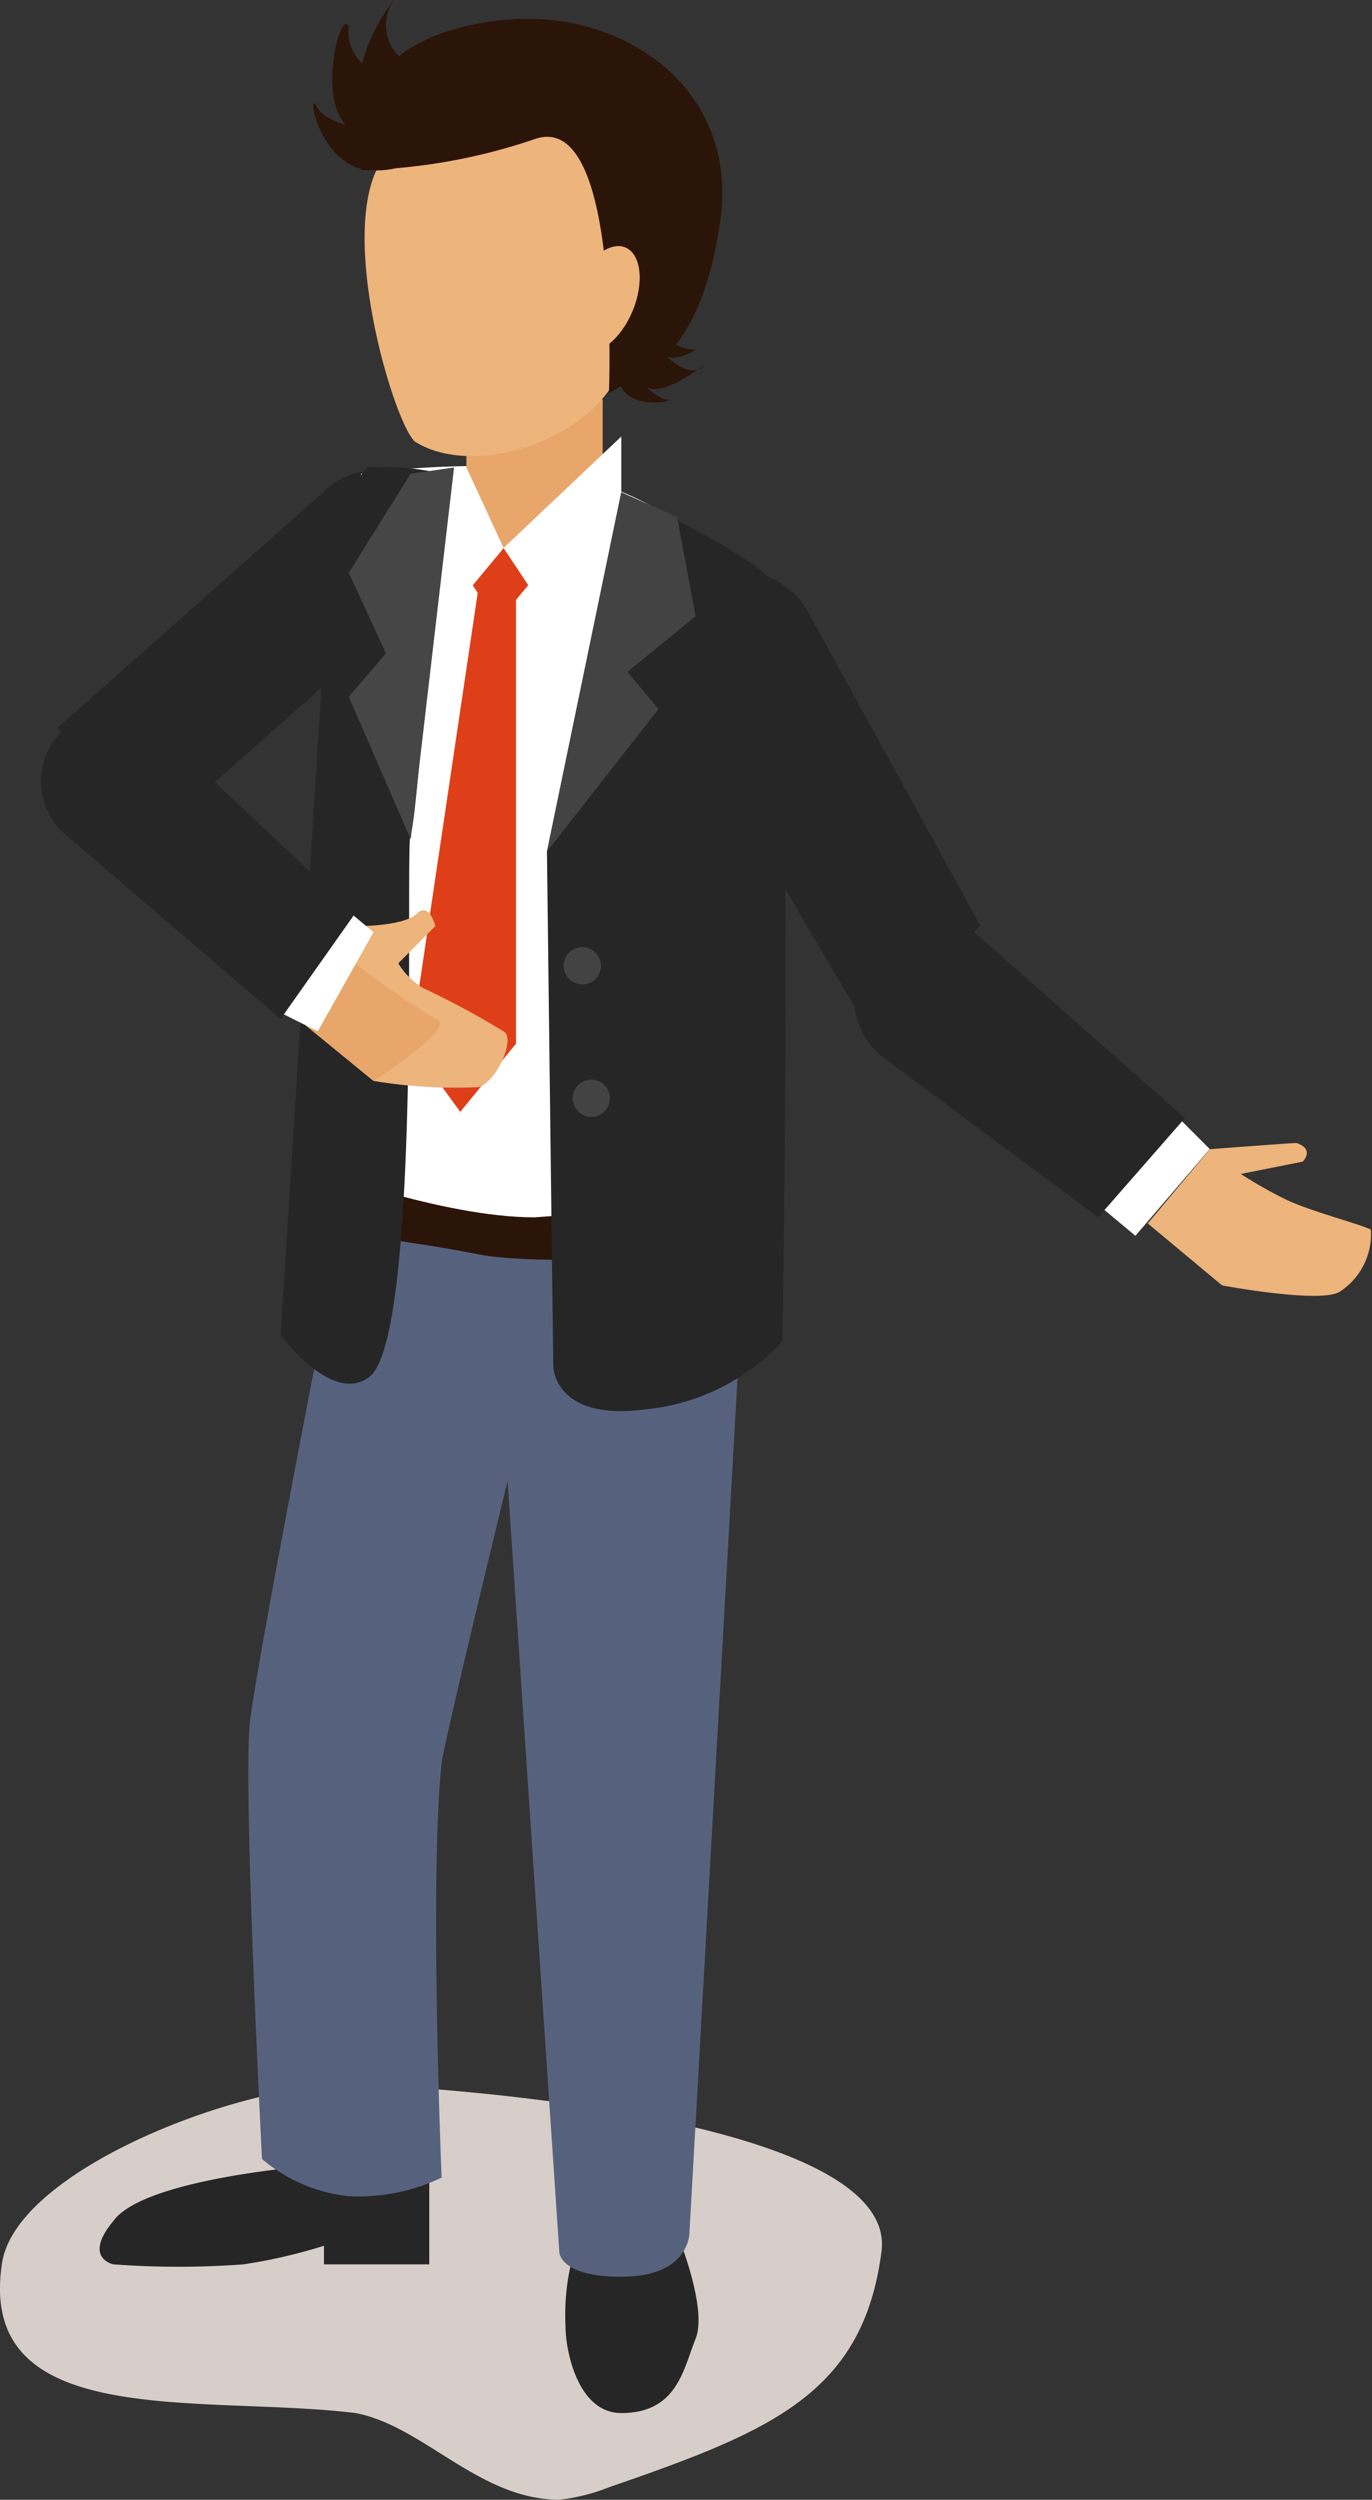
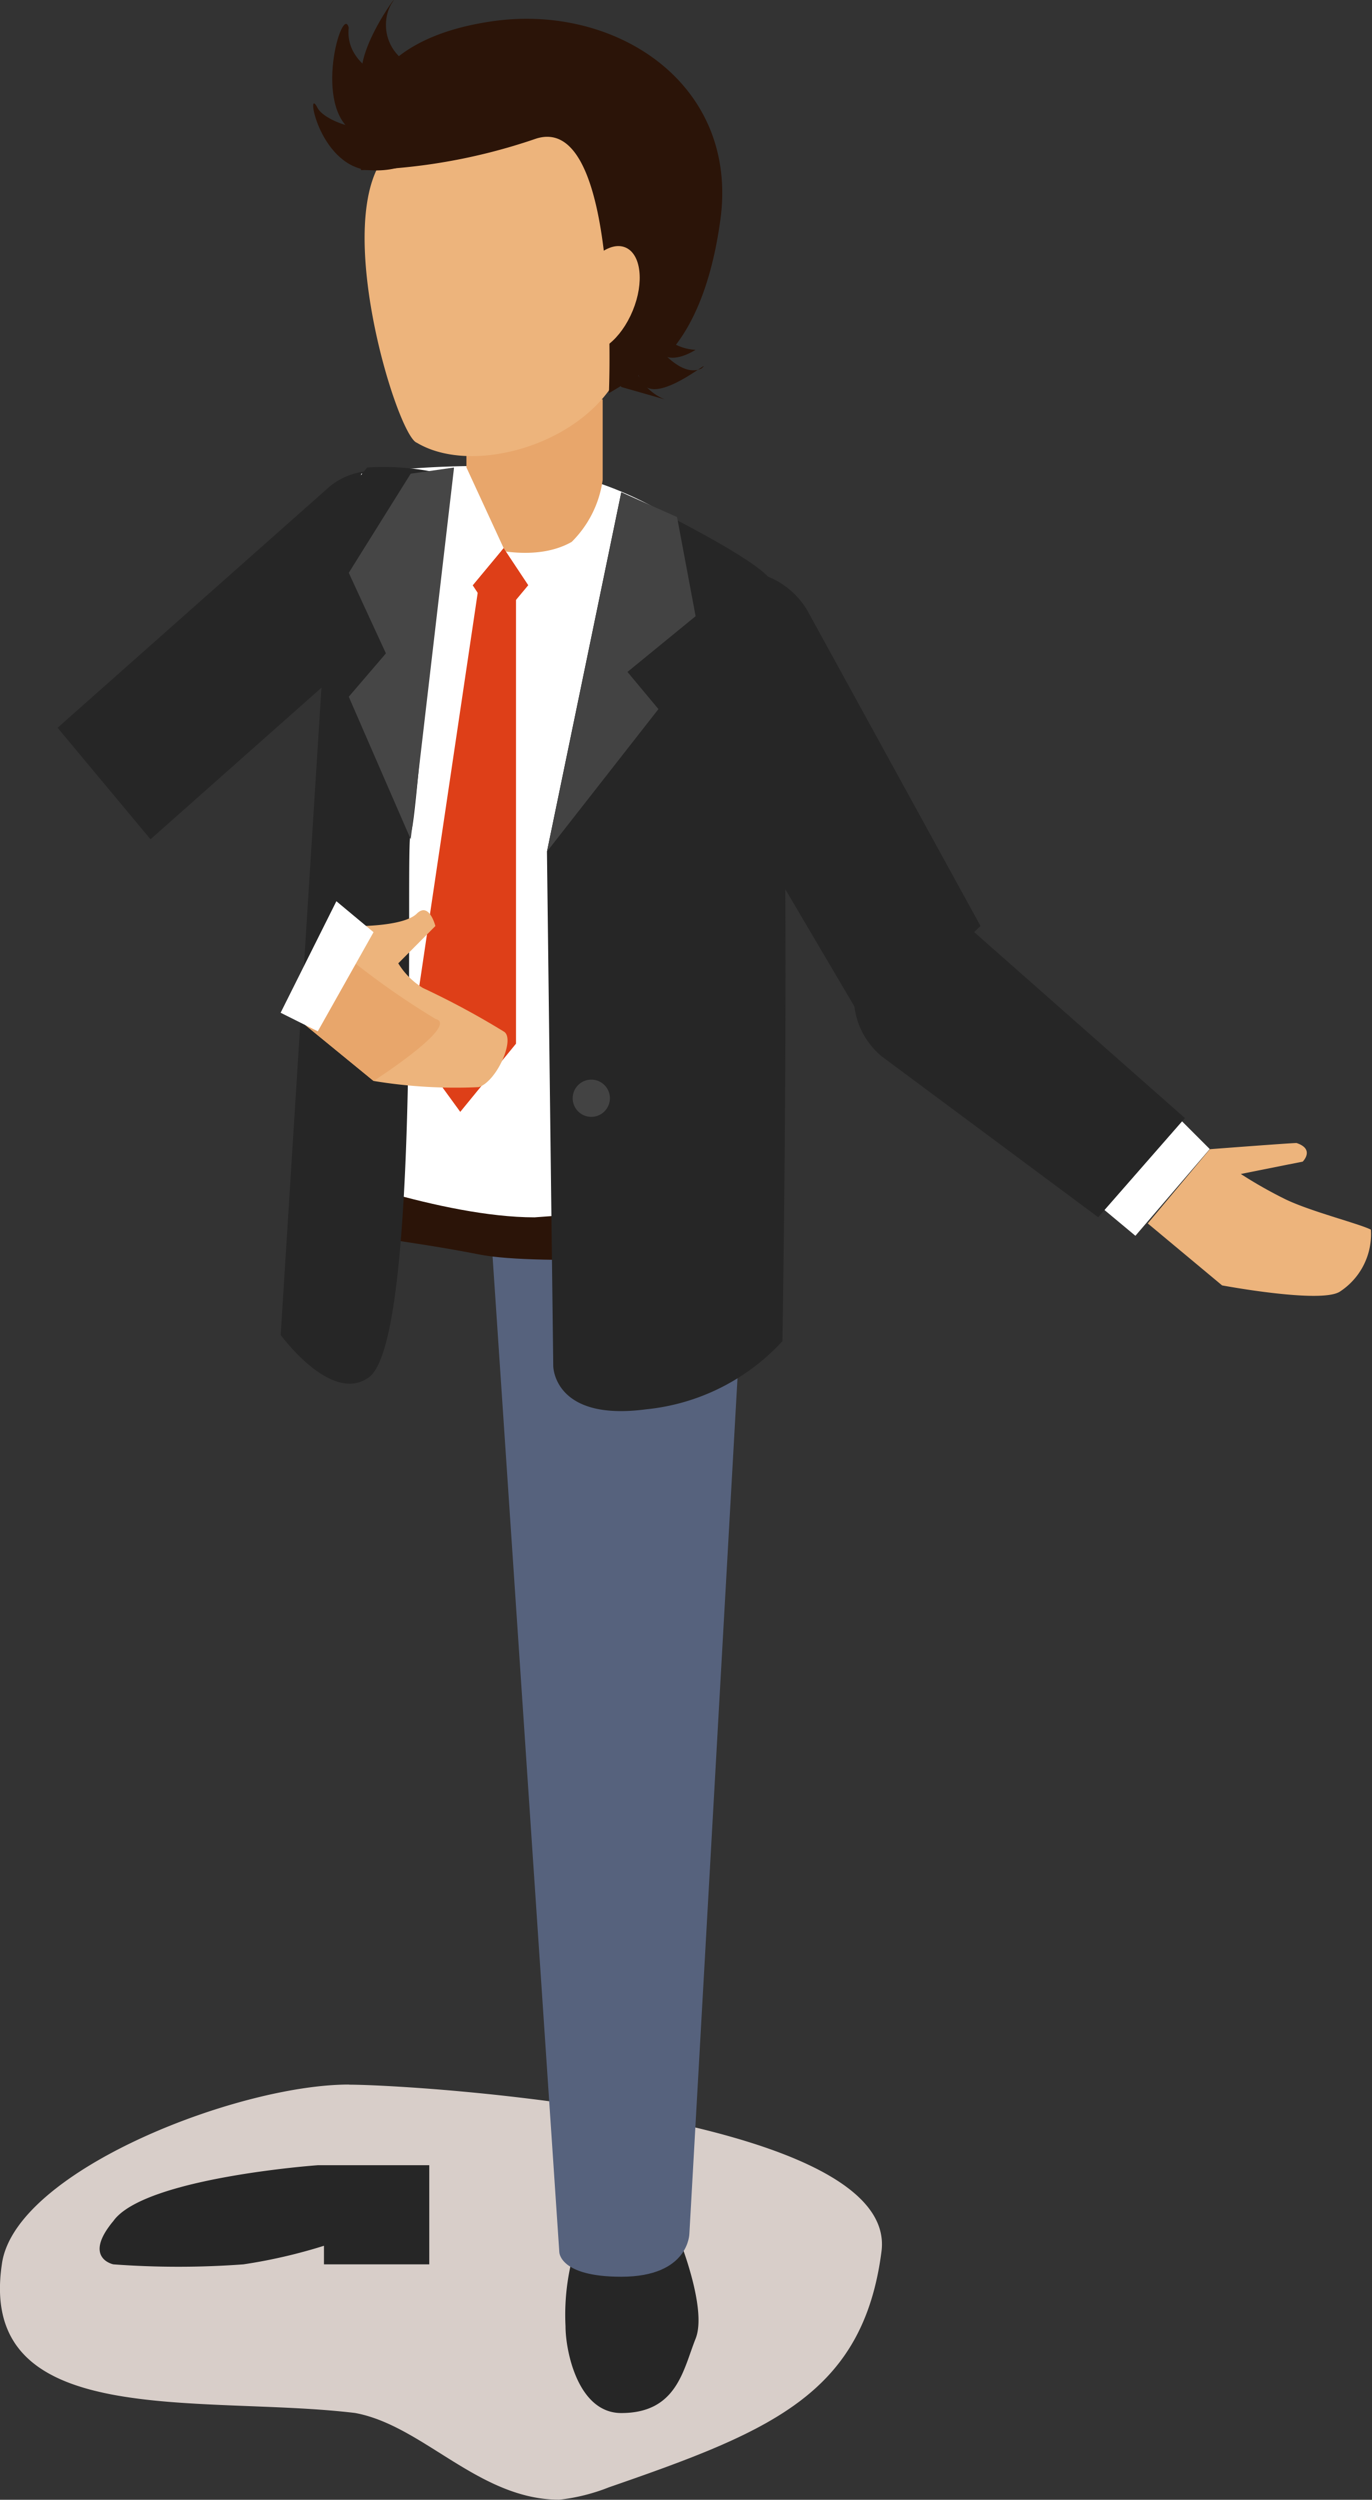
<svg xmlns="http://www.w3.org/2000/svg" id="グループ_105" data-name="グループ 105" width="50.074" height="91.207" viewBox="0 0 50.074 91.207">
  <rect x="0" y="0" width="50.074" height="91.207" fill="#333333" stroke="none" />
  <defs>
    <clipPath id="clip-path">
      <rect id="長方形_53" data-name="長方形 53" width="50.074" height="91.207" fill="none" />
    </clipPath>
  </defs>
  <g id="グループ_33" data-name="グループ 33" transform="translate(0 0)">
    <g id="グループ_32" data-name="グループ 32" transform="translate(0 0)" clip-path="url(#clip-path)">
      <path id="パス_6611" data-name="パス 6611" d="M20.641,33.645c2.487,0,20.12,1.13,19.442,6.1-.678,5.2-4.069,6.556-9.947,8.591a6.989,6.989,0,0,1-1.809.452c-2.939,0-4.973-2.713-7.46-3.165-5.652-.678-13.79.678-12.886-5.426.452-3.391,8.591-6.556,12.66-6.556" transform="translate(-7.913 42.416)" fill="#d8cec9" />
      <path id="パス_6612" data-name="パス 6612" d="M6.689,19.175,3.976,22.34,2.62,21.21l2.939-3.165Z" transform="translate(37.463 22.749)" fill="#fff" />
      <path id="パス_6613" data-name="パス 6613" d="M14.988,36.045s1.13,2.713.678,3.843S14.988,42.6,12.954,42.6c-1.582,0-2.035-2.261-2.035-3.165a8.385,8.385,0,0,1,.452-3.165h3.617Z" transform="translate(9.721 45.442)" fill="#262626" />
      <path id="パス_6614" data-name="パス 6614" d="M24.912,8.156a2.548,2.548,0,0,1,3.617.452,2.747,2.747,0,0,1-.226,3.617l-9.947,8.817-3.391-4.069Z" transform="translate(-12.863 9.58)" fill="#262626" />
      <path id="パス_6615" data-name="パス 6615" d="M27.252,34.845v3.843H23.409V38.01a19.377,19.377,0,0,1-2.939.678,32.216,32.216,0,0,1-4.747,0s-1.13-.226,0-1.582c1.13-1.582,7.46-2.035,7.46-2.035h4.069Z" transform="translate(-11.585 43.929)" fill="#262626" />
      <path id="パス_6616" data-name="パス 6616" d="M19.685,7.58a13.083,13.083,0,0,1,4.973,1.809l-.678,26.9s-4.069-.226-6.782-.452a20.775,20.775,0,0,1-5.878-1.13l2.035-26.9a34.039,34.039,0,0,1,6.33-.226" transform="translate(-0.175 9.477)" fill="#fff" />
      <path id="パス_6617" data-name="パス 6617" d="M19.389,20.171,17.354,56.342s0,1.582-2.487,1.582c-2.261,0-2.261-.9-2.261-.9L10.12,19.945Z" transform="translate(7.807 25.145)" fill="#56627d" />
-       <path id="パス_6618" data-name="パス 6618" d="M16.957,19.745S13.792,35.8,13.566,38.056c-.226,2.713.452,15.825.452,15.825a5.846,5.846,0,0,0,3.165,1.356,7.045,7.045,0,0,0,3.391-.678s-.452-10.851,0-15.147c.226-1.356,2.713-11.529,2.713-11.529l.678-7.234Z" transform="translate(-4.456 24.893)" fill="#56627d" />
      <path id="パス_6619" data-name="パス 6619" d="M17.393,9.384a3.946,3.946,0,0,1-1.13,2.261c-1.582.9-3.843,0-3.843,0v-5.2h4.973Z" transform="translate(4.603 8.126)" fill="#e8a66b" />
      <path id="パス_6620" data-name="パス 6620" d="M12.363,3.833c-1.582,2.713.678,9.947,1.356,10.173,2.261,1.356,7.008-.226,7.686-3.391C22.084,7,22.762,3.833,17.789,2.024a4.42,4.42,0,0,0-5.426,1.809" transform="translate(1.495 2.148)" fill="#edb47c" />
      <path id="パス_6621" data-name="パス 6621" d="M17.663,9.671v16.5L15.628,28.66,13.82,26.174,16.306,9.445Z" transform="translate(1.17 11.908)" fill="#de3f18" />
      <path id="パス_6622" data-name="パス 6622" d="M14.75,8.845l.9,1.356-1.13,1.356-.9-1.356Z" transform="translate(3.63 11.151)" fill="#de3f18" />
      <path id="パス_6623" data-name="パス 6623" d="M15.366.4c4.521-.678,9.043,2.261,8.365,7.234s-2.939,5.652-2.939,5.652l-1.13.678s.452-10.4-2.713-9.269a21.21,21.21,0,0,1-6.33,1.13S9.262,1.3,15.366.4" transform="translate(2.561 0.382)" fill="#2b1408" />
      <path id="パス_6624" data-name="パス 6624" d="M13.9,4.02c-.576-.237-1.393.411-1.82,1.449s-.31,2.075.269,2.313,1.39-.411,1.82-1.449.307-2.075-.269-2.313" transform="translate(8.922 5.007)" fill="#edb47c" />
      <path id="パス_6625" data-name="パス 6625" d="M25.567,22.01s-6.782.452-9.043,0-5.878-.9-5.878-.9l-.226-2.261s4.747,1.809,8.138,1.809c2.939-.226,7.008-.452,7.008-.452Z" transform="translate(0.951 23.758)" fill="#2b1408" />
      <path id="パス_6626" data-name="パス 6626" d="M12.183,7.945,9.47,21.057,9.7,39.821s0,2.035,3.391,1.582a7.806,7.806,0,0,0,4.973-2.487s.452-26.9-.452-27.806c-.678-.9-5.426-3.165-5.426-3.165" transform="translate(10.492 10.017)" fill="#262626" />
      <path id="パス_6627" data-name="パス 6627" d="M20.9,7.806s-.9,12.886-1.13,13.112.452,18.764-1.582,19.894c-1.356.9-3.165-1.582-3.165-1.582l1.809-28.711A5.688,5.688,0,0,1,18.185,7.58a9.316,9.316,0,0,1,2.713.226" transform="translate(-4.779 9.477)" fill="#262626" />
      <path id="パス_6628" data-name="パス 6628" d="M17.08,7.771,14.82,11.388l1.356,2.939L14.82,15.909l2.261,5.2L18.663,7.545Z" transform="translate(-2.091 9.512)" fill="#464646" />
-       <path id="パス_6629" data-name="パス 6629" d="M13.806,15.943a.679.679,0,1,0-.656.7.676.676,0,0,0,.656-.7" transform="translate(8.125 19.273)" fill="#434343" />
      <path id="パス_6630" data-name="パス 6630" d="M13.661,18.082a.679.679,0,1,0-.658.7.679.679,0,0,0,.658-.7" transform="translate(8.598 21.967)" fill="#434343" />
      <path id="パス_6631" data-name="パス 6631" d="M6.586,13.362A3.06,3.06,0,0,1,7.942,9.519a2.961,2.961,0,0,1,3.843,1.13l6.33,11.529-4.069,3.843Z" transform="translate(17.671 11.608)" fill="#262626" />
      <path id="パス_6632" data-name="パス 6632" d="M15.667,8.849l.678,3.617L13.858,14.5l1.13,1.356-4.069,5.2L13.632,7.945Z" transform="translate(9.043 10.016)" fill="#434343" />
      <path id="パス_6633" data-name="パス 6633" d="M13.955,18.885l2.487,2.035a18.348,18.348,0,0,0,3.843.226c.678-.226,1.356-1.809.9-2.035a29.584,29.584,0,0,0-2.939-1.582,2.708,2.708,0,0,1-.9-.9L18.7,15.268s-.226-.9-.678-.452-2.035.452-2.035.452Z" transform="translate(-2.81 18.519)" fill="#edb47c" />
      <path id="パス_6634" data-name="パス 6634" d="M19.8,17.58c.9.226-2.261,2.261-2.261,2.261l-2.487-2.035,1.809-2.261A28.5,28.5,0,0,0,19.8,17.58" transform="translate(-3.903 19.598)" fill="#e8a66b" />
      <path id="パス_6635" data-name="パス 6635" d="M14.972,3.266c.452.678,4.069-.452,3.165-.452C15.424,2.588,15.424.779,15.876.1s-1.809,2.261-.9,3.165" transform="translate(-1.566 0.002)" fill="#2b1408" />
      <path id="パス_6636" data-name="パス 6636" d="M15.848,4.364c1.13.678,3.165-1.356,3.165-1.356S15.4,2.556,15.622.521c-.226-.9-1.356,2.939.226,3.843" transform="translate(-2.895 0.486)" fill="#2b1408" />
      <path id="パス_6637" data-name="パス 6637" d="M16.968,4.1c2.713.226,3.165-2.487,2.487-2.035-2.261,1.13-4.069.226-4.3-.226-.452-.9,0,2.035,1.809,2.261" transform="translate(-3.562 2.105)" fill="#2b1408" />
-       <path id="パス_6638" data-name="パス 6638" d="M16.415,7.045l-4.3,4.069L13.928,13.6l2.487-4.521Z" transform="translate(6.261 8.882)" fill="#fff" />
      <path id="パス_6639" data-name="パス 6639" d="M15.828,10.483,14.472,7.545H14.02l.678,4.3Z" transform="translate(2.552 9.512)" fill="#fff" />
      <path id="パス_6640" data-name="パス 6640" d="M0,21.384l2.713,2.261s3.617.678,4.3.226a2.5,2.5,0,0,0,1.13-2.261c-.452-.226-2.261-.678-3.165-1.13a16.352,16.352,0,0,1-1.582-.9l2.261-.452s.452-.452-.226-.678c-.226,0-3.165.226-3.165.226Z" transform="translate(41.89 23.254)" fill="#edb47c" />
      <path id="パス_6641" data-name="パス 6641" d="M4.03,19.869a2.822,2.822,0,0,1-.452-3.843,2.664,2.664,0,0,1,3.843-.678l7.686,6.782-3.165,3.617Z" transform="translate(28.139 18.665)" fill="#262626" />
      <path id="パス_6642" data-name="パス 6642" d="M19.511,15.675l-2.035,3.617-1.356-.678,2.035-4.069Z" transform="translate(-5.878 18.337)" fill="#fff" />
-       <path id="パス_6643" data-name="パス 6643" d="M17.3,15.952a2.563,2.563,0,0,1,3.391-3.843l7.234,6.782-2.713,3.843Z" transform="translate(-14.97 14.444)" fill="#262626" />
      <path id="パス_6644" data-name="パス 6644" d="M11.372,6.542c-.226,0-.452-1.809-.452-1.356A1.784,1.784,0,0,0,12.5,6.316s-.678.452-1.13.226" transform="translate(12.885 6.447)" fill="#2b1408" />
      <path id="パス_6645" data-name="パス 6645" d="M11.09,7.38c-.678-.452,0-2.035,0-2.035S12.22,7.154,13.124,6.7c.452-.452-1.356,1.13-2.035.678" transform="translate(12.489 6.739)" fill="#2b1408" />
-       <path id="パス_6646" data-name="パス 6646" d="M11.545,7.319c-.678-1.356.678-2.261.452-1.809a1.93,1.93,0,0,0,1.13,2.261c.678,0-1.13.452-1.582-.452" transform="translate(11.129 6.8)" fill="#2b1408" />
+       <path id="パス_6646" data-name="パス 6646" d="M11.545,7.319c-.678-1.356.678-2.261.452-1.809a1.93,1.93,0,0,0,1.13,2.261" transform="translate(11.129 6.8)" fill="#2b1408" />
    </g>
  </g>
</svg>